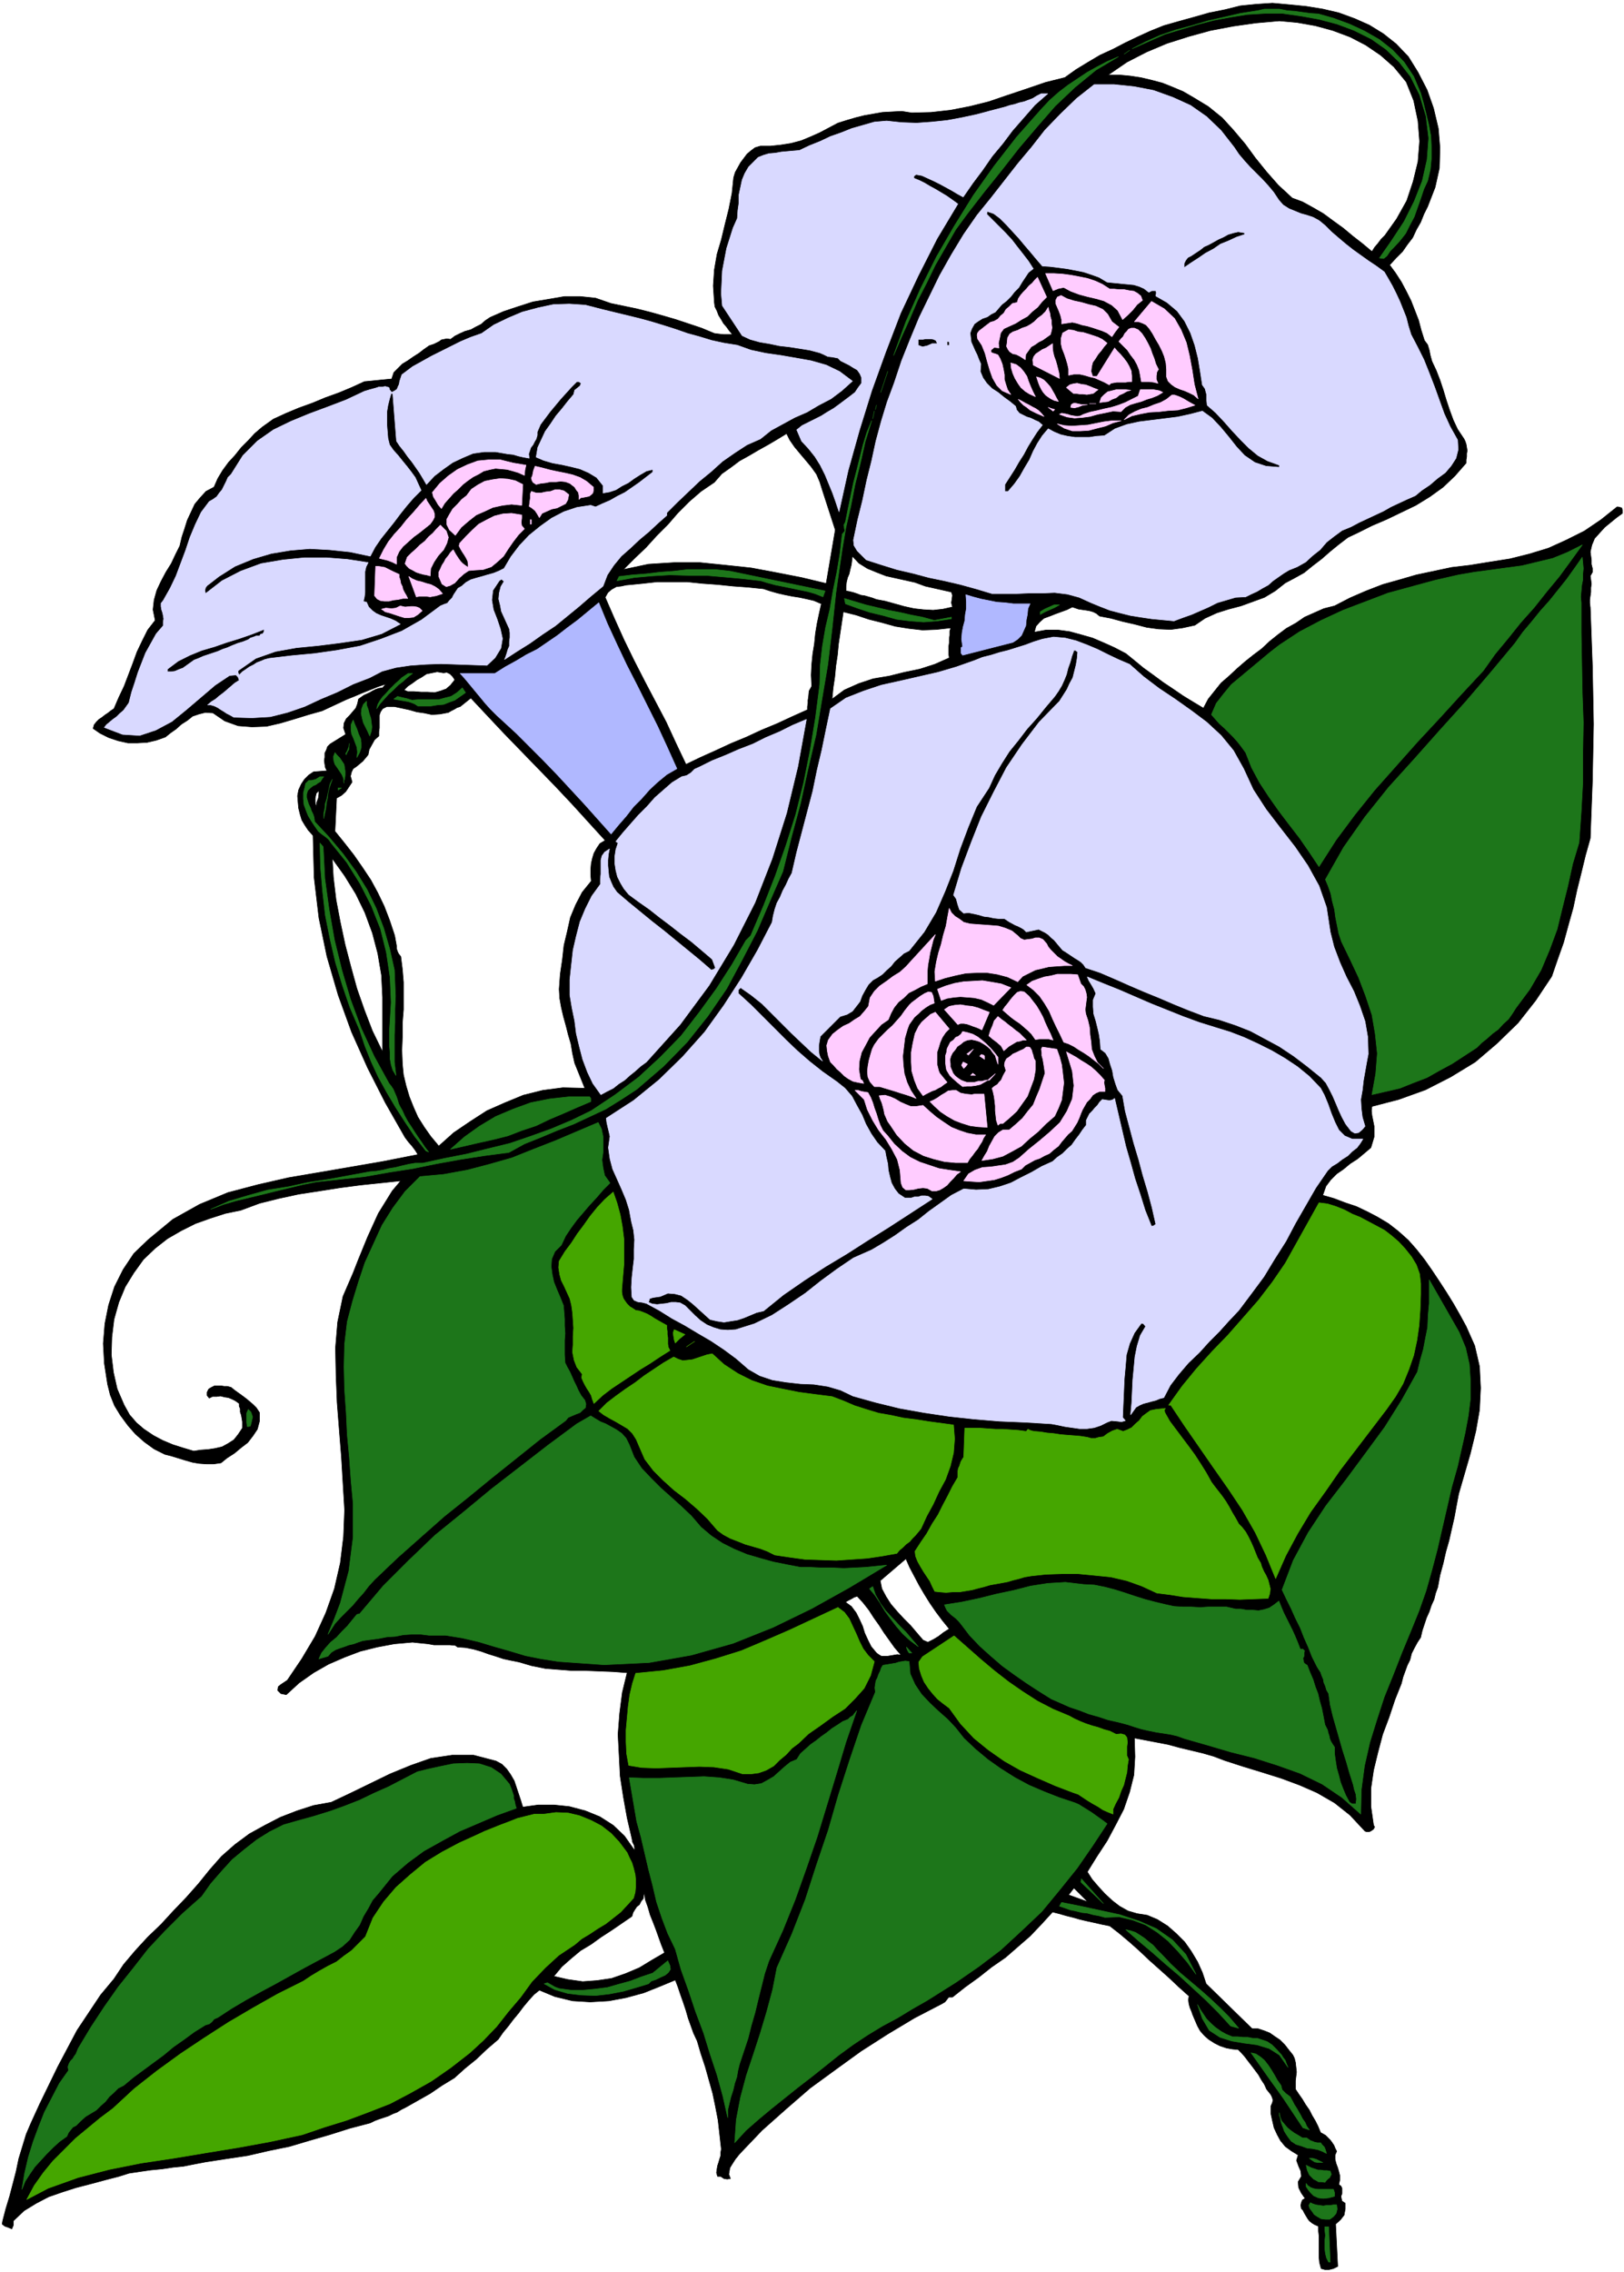
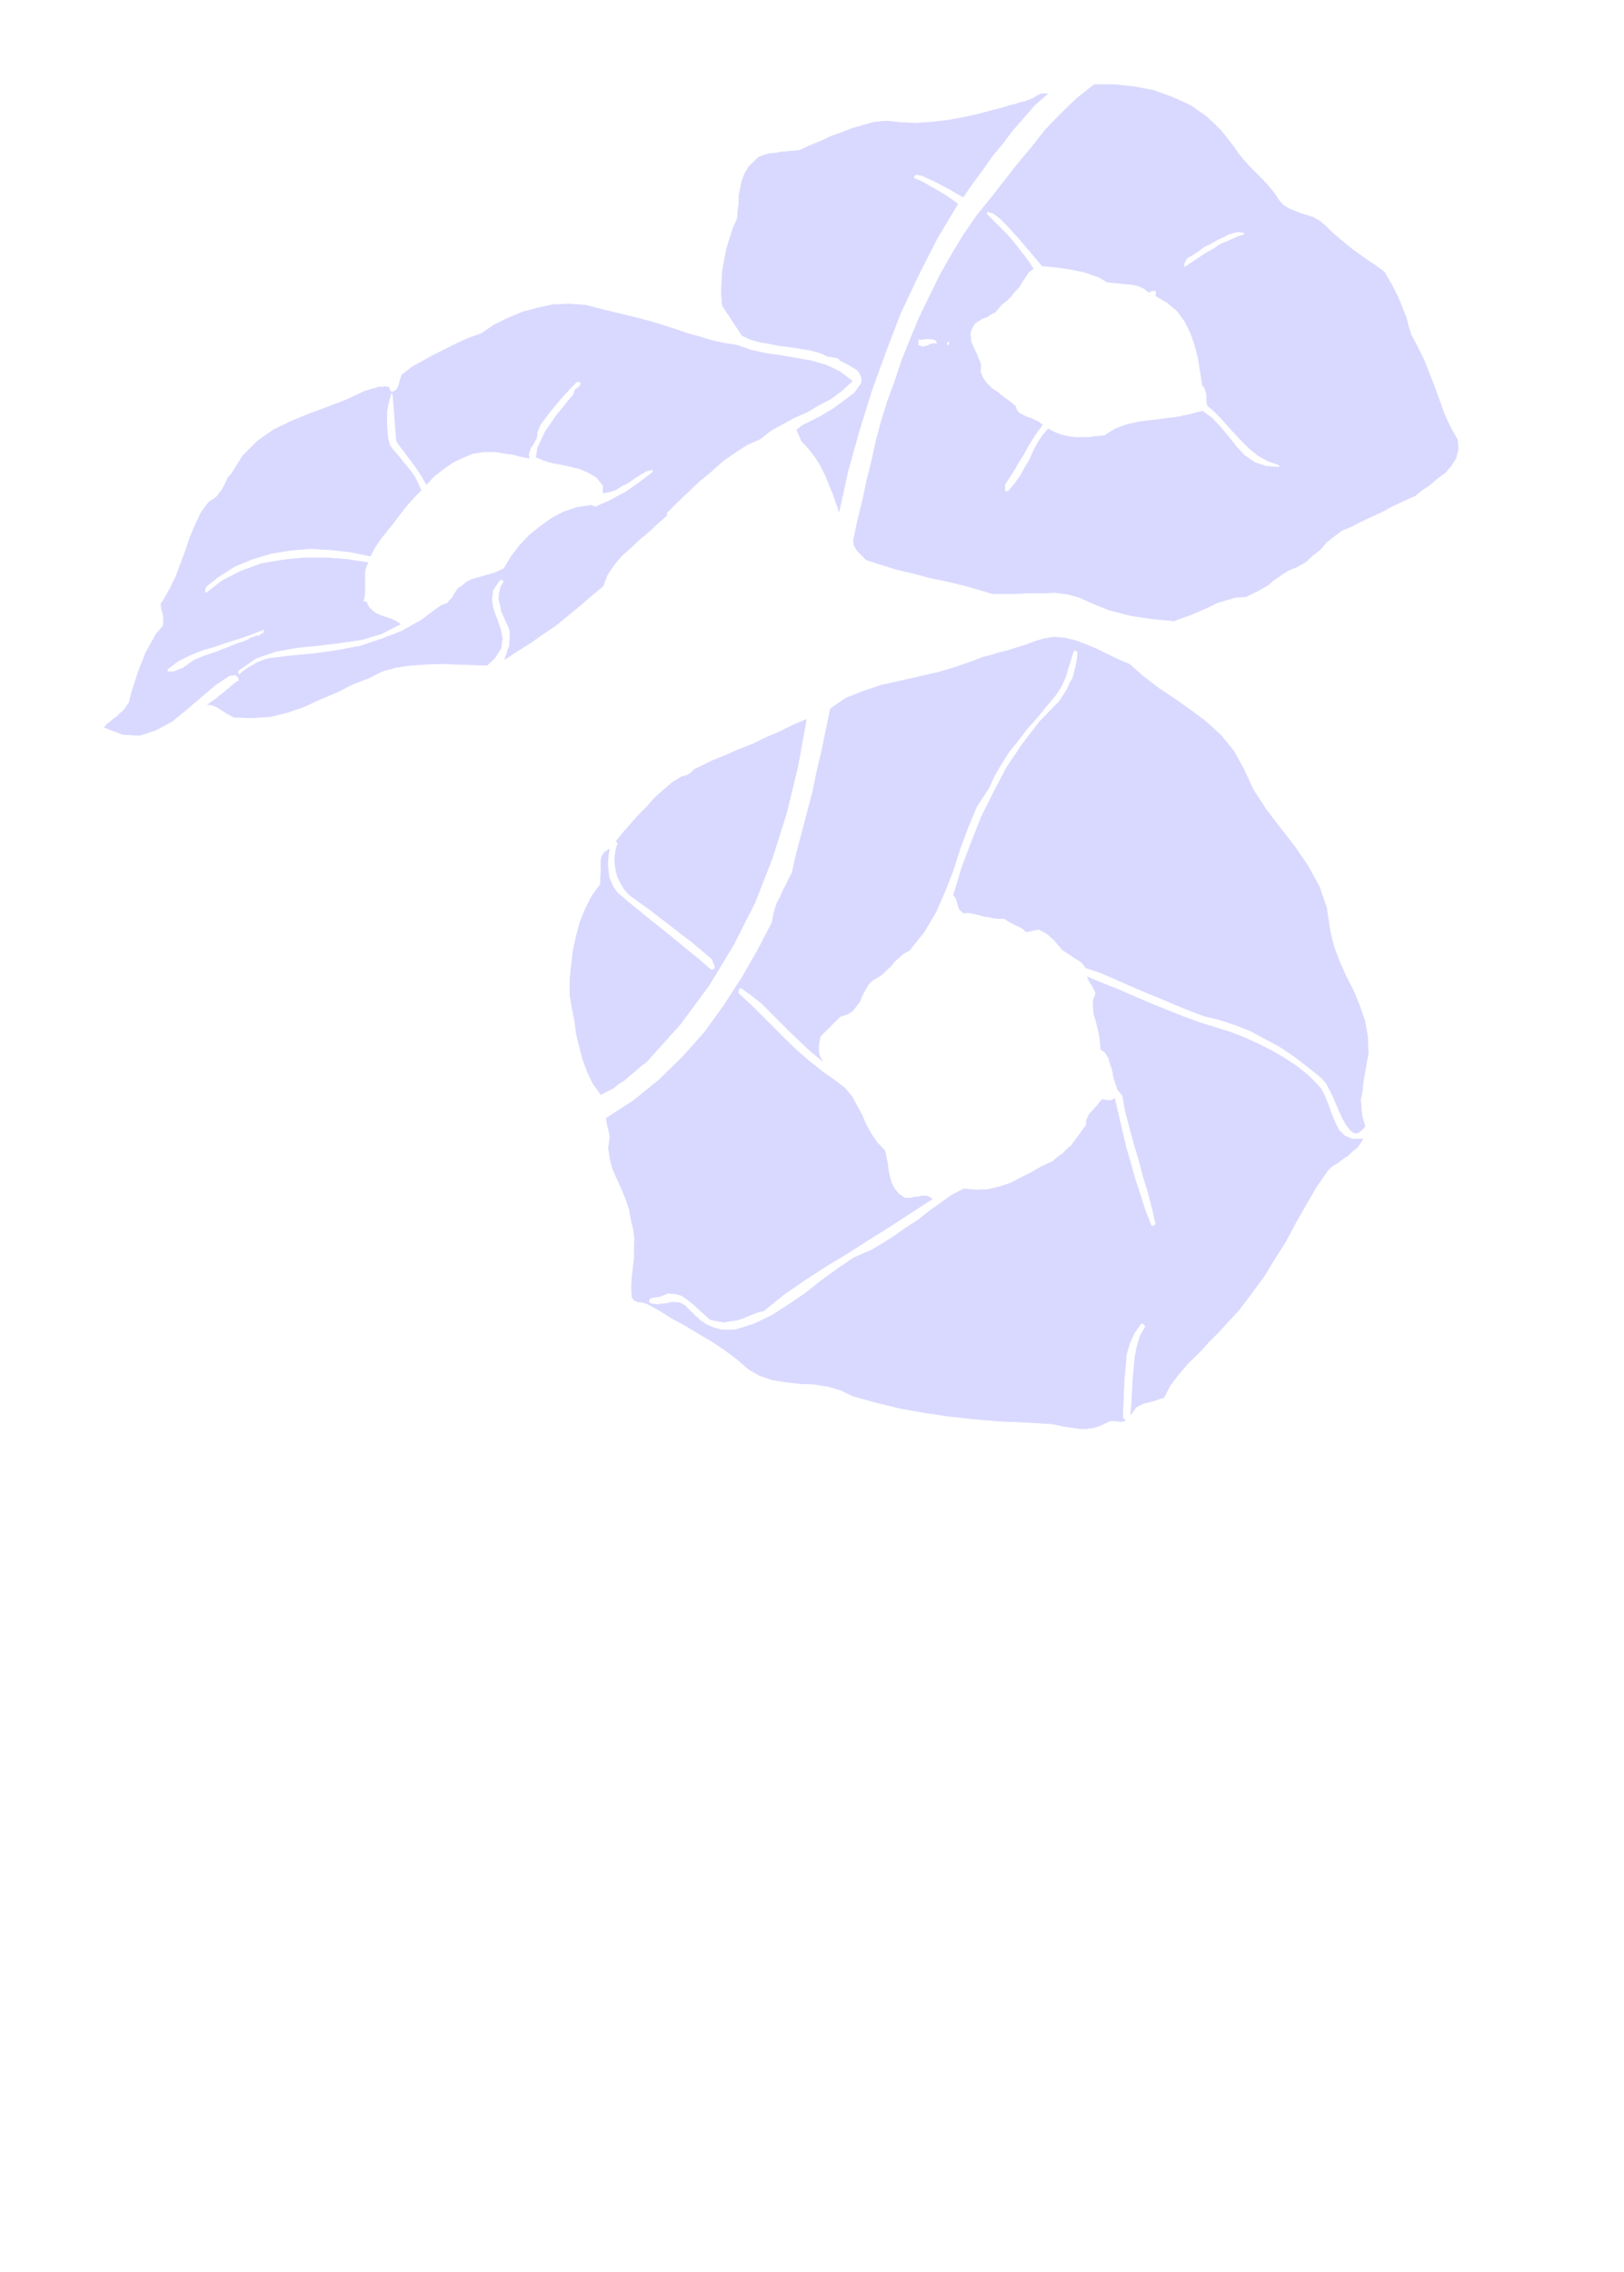
<svg xmlns="http://www.w3.org/2000/svg" width="490.455" height="685.941" fill-rule="evenodd" stroke-linecap="round" preserveAspectRatio="none" viewBox="0 0 3035 4245">
  <style>.brush0{fill:#fff}</style>
-   <path d="m2632 106 18 29 17 33 12 34 9 38 3 36-1 38-8 36-14 36-7 14-6 15-8 14-7 15-10 13-9 13-12 12-12 13 11 15 11 17 9 17 9 18 7 18 7 18 5 19 6 19 6 8 3 10 2 10 3 11 8 17 7 18 6 18 6 20 6 18 7 19 8 17 12 18 2 4 2 6 1 6 1 6-1 5v6l-1 6v6l-21 24-22 21-25 18-26 16-27 13-27 13-28 12-26 13-19 9-17 13-16 13-16 14-17 13-16 13-18 10-17 9-19 15-20 12-22 8-22 8-23 6-22 7-22 10-19 13-23 5-22 3-23-1-22-3-23-6-22-5-22-6-21-4-6-5-6-3-7-2-6-1-7-1-7-1-6-2-6-2-10 5-11 4-11 4-10 4-11 4-8 7-7 8-3 11 22-4h22l22 3 22 6 21 6 21 9 20 9 21 11 16 13 17 14 18 13 19 14 18 12 19 13 18 11 20 12 9-17 12-15 12-15 15-13 15-14 15-13 15-12 16-12 15-14 15-12 16-12 18-10 16-11 18-8 18-8 20-5 29-15 30-13 31-12 32-9 31-9 33-7 33-7 34-4 37-6 38-6 36-9 36-11 33-15 34-17 31-21 30-24h2l4 1 3 1 1 5v5l-11 8-11 9-11 9-10 11-9 10-5 12-3 13 2 15v8l2 8v7l-4 7 1 7 1 8-1 7v8l-1 7-1 7v7l1 8 2 55 2 55 1 54 1 54-1 53-1 53-2 53-2 54-9 32-8 33-8 32-7 33-9 32-9 33-11 31-11 32-30 45-33 42-39 38-41 35-46 28-47 24-50 18-50 13-1 8 1 9 2 10 2 10v20l-3 10-3 10-13 11-12 10-14 9-12 10-13 9-11 11-9 12-6 17 21 6 21 8 21 7 21 10 19 10 20 12 18 14 19 17 15 17 15 19 14 20 14 21 13 20 13 21 12 21 12 22 16 36 9 39 2 40-2 41-7 40-10 41-11 38-11 38-4 21-4 22-5 22-5 22-6 21-5 22-6 22-4 22-4 11-3 12-5 11-4 12-5 11-4 12-4 12-3 13-6 9-6 11-5 10-3 12-5 10-4 11-4 11-3 12-12 30-11 33-12 32-9 34-8 33-5 34v34l5 35 2 3-2 4-4 3-4 2h-5l-3-1-28-30-29-23-33-19-32-14-35-13-35-11-36-11-34-11-21-8-21-6-21-5-21-5-22-6-21-4-21-4-21-4 1 35-2 34-8 32-11 32-15 29-16 30-19 29-18 29 9 14 12 14 12 13 14 13 13 10 16 9 17 5 19 3 19 8 19 12 16 14 16 16 12 17 12 20 9 20 7 21 86 84h11l12 4 10 4 10 7 9 6 9 9 7 9 8 10 3 6 2 8 1 9 1 9-1 8-1 8v16l6 9 7 10 6 10 7 10 5 10 6 10 5 10 5 12 9 5 9 9 3 4 4 6 2 5 3 6-3 7v8l2 8 3 8 2 7 2 8v7l-2 9 4 3 2 4v10l-2 5 1 5 1 4 6 4v11l-1 5-1 6-7 9-9 8 4 79-8 4-8 2h-8l-7-2-3-11-1-10v-40l-1-9v-9l-7-3-5-3-5-4-3-4-3-5-3-5-3-6-3-3-1-6 1-5 2-5 5-3-7-10-5-10-1-11 6-10-1-10-4-9-4-11 3-10-13-8-11-8-9-11-6-11-6-13-3-13-3-14v-13l3-7 1-5-2-6-2-4-8-10-4-9-6-9-5-9-6-8-6-8-7-9-6-8-7-8-6-6-11-1-11-2-12-4-10-5-11-7-8-7-8-9-5-9-3-7-3-7-3-7-2-6-3-7-2-7-1-8 1-7-19-17-18-17-19-17-18-16-19-18-18-16-19-16-18-14-15-3-13-3-14-3-13-3-14-4-12-3-14-4-12-3-21 23-21 22-23 20-23 20-26 18-24 19-25 18-24 19h-7l-3 4-4 5-5 3-52 27-50 30-50 32-47 34-48 35-45 39-45 40-42 44-8 10-7 11-3 5-1 6-1 6 3 8-6 1-6-1-6-4h-6l-2-7 1-7 1-6 2-6 2-7 2-6v-6l1-6-3-27-3-27-5-26-5-24-7-25-7-25-8-24-7-24-7-15-5-14-5-14-4-14-5-15-5-14-5-15-5-13-29 12-30 12-33 9-32 6-35 2-33-2-33-8-29-12-10 8-10 11-10 12-9 12-10 12-9 12-10 12-9 13-21 18-20 19-21 17-20 18-23 14-22 15-23 13-23 13-8 4-8 5-8 3-8 4-9 3-9 3-8 3-8 4-38 10-38 12-38 11-37 11-39 8-39 9-40 6-39 6-21 4-20 4-20 2-20 3-21 2-21 3-20 3-19 6-27 7-26 7-27 7-25 8-26 9-23 12-23 14-20 19v8l-3 7-7-3-6-2-5-4 1-6 6-23 7-23 6-23 6-23 5-24 7-23 7-23 9-21 16-35 17-35 17-35 18-34 18-34 22-33 22-33 25-30 18-27 22-26 23-25 25-24 23-25 24-25 23-26 21-26 22-25 25-22 27-20 29-16 29-15 31-12 31-10 33-6 36-17 37-18 37-18 39-16 37-13 40-6h40l42 11 11 6 9 9 7 10 7 12 4 12 4 12 4 12 4 13 29-4h29l29 3 30 8 27 11 25 16 21 20 19 27v-5l-1-5-3-6-1-6-9-39-7-39-6-39-2-39-2-39 3-39 5-39 9-37-26-2-25-1-26-1h-25l-26-2-25-2-25-5-24-7-15-3-14-3-15-5-13-4-14-5-14-4-15-3-15-1-4-3-10-1h-30l-11-2-10-1-10-1-9-1-34 3-32 6-32 8-29 11-30 13-28 16-27 19-24 22-10-2-6-6 1-7 5-4 6-4 6-4 27-40 25-42 20-44 16-45 11-48 6-49 2-50-3-50-3-50-4-50-4-51-2-51-1-51 4-48 10-48 19-44 9-23 9-22 9-22 10-22 10-22 13-21 13-21 16-19-38 4-38 4-38 5-38 6-39 6-37 8-36 9-35 13-29 6-28 9-28 10-26 13-26 15-23 18-22 21-18 25-16 26-12 29-9 32-4 33-1 33 4 33 7 31 13 30 10 18 13 15 14 12 18 12 17 9 19 8 19 6 20 6 13-2 14-1 13-2 13-3 11-6 11-7 8-10 8-12v-12l-1-6-1-6-2-6v-6l-2-5v-5l-7-5-6-3-7-3-7-1-8-2-7 1h-8l-6 3-4-5v-6l3-6 5-3 6-3h12l6 1h6l7 2 6 5 7 5 7 5 8 6 6 5 7 6 6 6 6 9v16l-4 15-8 12-10 13-13 10-12 10-14 9-11 9-14 2h-13l-14-1-12-2-14-4-13-4-13-4-12-3-20-10-18-13-17-15-14-16-14-19-11-18-8-20-5-20-6-39-2-37 3-37 7-35 11-34 16-32 20-30 27-26 46-38 50-28 53-22 57-15 57-13 59-10 58-10 58-10 66-13-5-8-6-8-7-8-6-8-37-65-33-65-30-67-25-69-21-72-15-72-9-76-2-78-9-10-6-9-6-10-3-10-3-12-1-11-1-12 2-11 5-11 6-9 8-8 9-6 25-2-3-6-1-6-1-7 1-6v-8l3-6 2-6 5-5 29-18-4-12 1-9 4-8 6-6 6-7 6-7 3-8 2-9 10-7 11-5 5-3 6-3 6-2 7-1 6-7-15 5-15 6-15 6-14 6-15 6-15 7-15 7-15 7-25 7-26 8-27 8-26 6-27 1-26-2-25-9-22-15-14-1-12 3-12 4-10 8-11 7-10 9-10 7-10 8-17 6-17 4-18 1h-18l-18-4-18-6-16-8-13-9 2-7 4-5 5-5 6-4 5-4 6-4 5-4 6-4 9-21 10-21 8-21 8-21 8-22 10-21 10-20 14-18-4-20 2-18 5-18 8-17 9-17 10-16 8-17 8-16 4-17 5-15 5-16 7-15 7-15 10-12 11-12 15-8 7-16 9-15 11-15 12-13 12-15 13-13 12-13 14-12 21-15 24-11 24-10 25-9 24-10 25-9 24-10 24-11 51-5 4-12 8-8 8-8 10-6 10-7 11-7 9-7 10-7 9-3 10-5 4-3 5-1 5-1 7 1 8-6 10-5 9-4 11-3 9-5 10-5 8-7 9-6 25-11 27-9 28-9 30-5 29-5h29l29 3 29 10 24 5 24 5 24 6 25 7 24 7 24 8 24 8 24 10 8 1 9 1h17l-6-7-5-7-6-7-4-7-5-8-3-8-4-8-1-8-2-31 2-30 5-29 8-27 7-29 7-28 6-30 3-29 3-10 5-9 5-9 6-8 6-8 7-6 8-6 10-3h19l19-2 19-3 19-5 17-7 18-8 17-9 17-9 16-5 17-5 16-4 17-3 17-3 18-1 18-1 19 3 36-1 36-4 36-7 36-9 35-12 36-12 35-12 36-9 21-15 23-14 22-13 24-11 23-12 23-11 24-11 25-10 28-8 29-8 28-8 30-6 28-7 30-3 30-2 33 3 30 3 31 5 30 7 30 11 27 12 26 16 24 19 23 24zm-4 47 14 35 8 38 3 38-3 38-9 37-12 36-19 34-22 31-7 7-6 8-6 7-5 8-18-15-18-14-18-15-18-13-19-14-19-11-20-11-19-7-26-24-22-25-21-26-19-26-22-26-21-23-26-21-28-17-19-11-19-8-20-8-19-5-21-5-20-3-21-2h-20l35-24 37-19 38-16 41-13 40-11 42-8 42-6 45-4 33 3 34 6 33 9 32 12 29 15 28 19 25 22 23 28zm-899 942 49 11 2 6-1 8-1 6 2 8-18 4-18 2-18-1-18-2-18-4-18-5-18-5-16-3-8-3-7-2-7-2-7-1-8-3-6-2-8-2-6-1v-9l1-8 2-8 3-7 2-9 2-8 1-8 1-8 12 13 16 10 17 7 18 7 18 4 18 4 18 4 19 7zm-192-179 24 74-17 100-46-11-46-9-48-9-47-5-49-5h-48l-48 3-47 10 21-21 21-20 20-22 21-21 19-22 21-21 22-19 25-17 14-16 17-12 16-12 18-10 17-10 18-10 17-10 18-11 6 12 9 13 10 12 11 13 10 12 10 14 6 14 5 16zm240 257-2 6v8l-1 6v8l-1 7v14l1 7-27 12-28 9-29 6-28 7-30 5-27 9-27 12-23 17 2-21 3-20 2-21 3-20 2-21 3-20 3-20 3-20 24 6 24 8 24 6 25 7 25 4 26 3 26-1 27-3zm-350-73 12 4 14 4 13 3 15 3 13 2 14 3 13 3 14 6-4 18-4 19-3 18-2 20-3 18-2 20-1 20 1 21-5 9-1 11-1 6v6l-1 6v6l-29 13-28 13-29 12-28 13-29 12-28 13-29 13-27 13-19-40-18-39-20-38-20-38-20-39-19-39-18-40-17-39 5-9 7-6 9-5 9-1 9-2 11-1 10-1 10-1 27-3h56l29 3 28 2 29 3 28 2 29 3zm-296 470-10 6-6 9-5 9-3 10-2 9-1 11v11l1 11-17 21-12 23-10 24-6 27-6 25-3 27-4 27-2 28 1 17 3 17 4 17 5 18 4 16 5 17 3 18 4 18 19 47-41-1-38 5-36 9-34 14-34 15-31 20-31 21-28 25-15-18-12-17-12-19-8-18-8-20-6-20-5-21-2-20-1-26 1-25v-26l2-25v-51l-2-24-3-24-4-5-2-4-2-6v-5l-1-6-1-5-1-6-1-4-9-27-10-26-12-25-13-24-16-24-16-23-18-23-17-21 3-62 9-5 8-7 6-9 6-9-3-11 2-8 3-6 6-4 6-5 6-5 5-6 5-6 2-10 5-9 5-9 8-7v-8l1-7v-24l2-6 4-6 8-4h14l14 3 14 3 14 4 14 2 14 3 15-1 16-3 5-3 6-3 5-3 6-2 5-4 5-4 5-4 5-4 30 32 31 33 32 33 33 34 32 33 32 34 30 33 31 34zm643 1473-11 7-9 7-10 6-10 5-9-4-12-14-11-13-13-13-12-13-12-14-9-14-8-15-3-15 48-41 7 16 9 17 9 17 10 17 10 16 11 16 12 16 13 16zm-172-61 11 12 11 14 9 14 10 14 9 14 10 14 10 14 12 14-7-1-6 1-6 1-6 1h-12l-5-3-4-3-10-12-6-12-6-13-4-13-6-13-6-12-9-12-11-8 5-3 6-3 5-3 6-2zM715 1907v58l-19-39-15-39-14-40-11-40-11-42-9-42-8-42-5-42-2-35 23 32 21 34 17 35 14 38 10 38 7 41 2 41v44zm135-637-8 10-8 7-11 4-11 3-13-1h-12l-13-1h-12l-7-3 7-7 9-6 8-6 9-5 9-6 10-2 10-2 12 2 6-1 6 3 5 5 4 6zm392 2378-24 14-23 14-26 11-26 9-27 4-27 2-28-4-26-6 15-18 17-15 18-15 20-12 18-13 20-13 19-13 19-13 2-7 3-5 4-6 5-4 3-6 4-5 1-6 1-6 2 14 5 14 4 14 6 15 5 13 5 14 5 14 6 15zm755-108 10-13 26 26-36-13zM591 1508l-2-9v-8l2-9 5-5v6l-1 8-3 8-1 9z" style="fill:#000;stroke:#000;stroke-width:1;stroke-linejoin:round" />
-   <path d="M2486 4226h-3l-4-8-2-8-1-8v-17l1-9-1-9v-7h7l3 66zm12-107 1 8-2 8-5 6-7 5h-8l-8-1-7-4-6-4-4-6-4-5-2-6 3-5 4 2 6 2 7 1 7 1 6-1h7l6-1h6zm-6-29 2 6v7l-11 3-10 1-9-1-9-4-6-6-4-5-4-6v-6l3 4 6 4 6 2 7 1h29zm-6-34 2 6-3 6-5 4-4 5-6-1h-6l-5-3-4-2-8-8-4-9-2-9 4 2 6 3 6 2 6 2h5l6 1h6l6 1zm-14-16h-9l-6-1-6-4-4-3h6l7 2 6 3 6 3zm-38-46h8l7 5 3 1 5 2 5 1h6l3 4 4 4 2 5 2 7-8-4-8-3-10-2-10-1-11-4-10-3-9-6-6-8-4-6-3-5-2-6-2-5-2-6-1-6-2-6v-5l1 7 3 8 5 6 6 7 6 5 7 5 7 4 8 5zm-40-98 2 8 7 7 8 6 5 9 3 6 4 6 4 7 4 7 3 6 5 7 3 7 5 7-12-4-12-18-12-18-12-18-12-17-13-18-12-17-12-17-12-17 9 2 9 6 7 6 7 9 6 9 6 10 5 9 7 10zm-91-91h10l10 1h9l10 2h8l9 3 9 3 9 6 9 9 9 10 3 5 4 5 2 6 3 7-16-23-19-12-23-7-23-3-24-4-22-7-20-13-13-22-9-26 5 9 6 9 6 9 9 9 8 7 10 7 9 5 12 5zm-132-154 17 18 18 17 19 16 19 16 18 16 18 17 17 17 18 21-15-4-23-25-24-24-25-23-24-22-26-22-25-22-25-21-24-21 9 2 9 3 8 5 9 6 7 6 9 7 7 8 9 9zm64 37-16-22-17-20-19-20-20-16-22-14-24-9-25-6-27 1-11-3-11-2-11-3-10-1-12-3-10-2-11-4-9-3 4-7 35 7 37 8 37 8 36 12 32 14 30 21 25 27 19 37zm-215-172 1-6 41 46-42-40zm-808 190-23 7-24 7-26 5-26 3-27-1-25-3-24-7-20-11 6-2 7 4 7 4 8 3 22 3h23l22-2 23-3 21-6 22-6 21-8 21-7 28-23 4 9 1 7-4 6-6 5-9 4-8 4-9 3-5 5zm492-618h-5l-2-3-2-4-1-4 10 11zm12-12-16-12-13-12-12-14-10-13-11-15-9-15-10-15-10-12 6-4 5 15 9 16 10 14 13 14 12 13 13 13 11 13 12 14zm92-2677-22 30-19 33-19 33-16 33-17 33-15 35-15 33-15 35 23-63 27-61 30-60 33-57 36-58 39-55 42-54 46-52 16-17 17-15 17-13 18-12 18-12 18-10 19-10 21-9-42 25-39 32-37 35-34 39-34 40-32 41-33 41-31 40zm303-305-10 7 10-7zm544 80 5 18 5 20 5 21 4 21 1 21v21l-2 21-5 21-7 15-6 18-6 17-6 17-8 15-8 16-11 14-12 13-6 6-6 9-6 5-8-1 23-33 23-35 19-38 15-38 9-40 3-40-5-41-12-40-17-34-21-27-25-24-27-19-32-16-32-12-34-9-33-6-35-5h-33l-33 2-31 5-32 6-31 8-30 9-30 9-61 27 25-13 27-12 29-10 30-8 30-9 31-7 30-7 32-5 13-3h28l15 3 14 1 14 2 15 2 15 1 28 8 30 11 28 13 28 16 24 19 22 23 18 27 13 31zm-675 956-9 5-9 4-9 4-9 5v-5l8-5 9-4 9-4h10zm-234 29 32-6v3l-26 4-26 2-26-2-24-3-25-7-25-6-24-8-22-8-2-10 20 6 20 6 21 5 21 5 21 4 22 5 21 4 22 6zm-204-55-4 11-15-6-14-4-15-3-14-3-15-3-15-3-15-4-13-4-34-4-34-3-34-3h-33l-35-1-34 2-33 3-32 6 4-8 25-3 26-2 25-3 27-2 25-3h52l27 3 178 37zm92-336-3 14 3-14zm4-11-2 8 2-8zm21-63-13 39 13-39zm-97 415-7 66-8 67-11 65-11 66-15 64-14 64-17 63-16 64-24 55-24 56-28 54-29 54-35 51-39 49-44 45-50 43-29 19-29 18-30 14-30 14-31 12-31 13-30 12-29 16-46 6-45 7-44 8-44 9-45 7-45 8-46 5-45 5-25 5-25 6-25 6-24 6-25 6-25 6-24 7-24 9 34-15 37-11 36-10 38-6 37-8 39-6 38-7 38-7 12-1 12-2 12-3 12-2 12-3 13-3 12-2h14l41-9 41-8 40-10 41-10 38-13 39-14 38-16 37-18 45-30 44-33 40-37 39-40 34-44 32-44 29-45 26-45 9-9 24-56 22-56 20-57 18-57 15-60 12-60 10-61 8-62 1-37 4-35 6-35 8-34 6-35 7-34 6-36 4-35 5-6-1-5-1-6 3-6 5-25 5-24 5-24 6-23 6-24 6-24 7-23 9-22-12 39-9 40-10 40-8 41-9 39-7 41-6 41-6 42zM468 2664l-3 1h-3l-1-8v-17l3-7 5 5 3 9-2 9-2 8zm136-1082 3 59 8 58 10 57 14 57 16 54 20 54 24 52 28 51 4 5 4 6 3 7 3 7 2 6 2 7 3 6 4 7 4 9 6 11 6 9 7 11 6 9 7 10 6 9 7 9-5-2-21-27-18-27-18-28-16-27-16-29-13-28-12-30-10-30-18-42-14-41-13-43-10-43-9-45-5-44-4-46-1-45 6 7zm28-106v-4h6l-6 4zm-11-20-4 8-2 9-2 9-1 9-2 9-1 10-2 9-2 10v-9l2-9 1-10 3-9 2-10 2-9 3-9 3-8zm-16-5-3 4-3 5-5 3-4 3-5 2-5 4-5 5-2 7v6l2 7 2 6 3 6 2 6 3 6 2 6 1 8 27 29 26 31 24 33 21 34 17 35 14 37 11 38 9 40 1 24 1 25-1 24v25l-1 24v50l3 25-6-10-3-10-2-11v-11l-1-12v-33l3-49-2-47-7-47-11-44-17-43-21-41-25-40-29-36-5-7-6-5-7-5-6-5-7-10-6-9-6-10-4-10-4-11-1-11v-11l3-11 1-6 3-3 3-3h5l8-2 8-5h7zm39 5-2 3 1 4-1-9-3-7-4-6-4-6-5-7-2-6-1-8 3-8 4 5 5 5 4 6 4 6 1 6 1 7v7l-1 8zm3-46-1-2 3-5 3-8 1-6-1 5v6l-3 5-2 5zm20 5 1-10-1-9-3-8-3-8-4-9-1-8v-9l4-9 3 8 4 9 3 9 4 9 1 8v9l-3 9-5 9zm24-40-4-9-4-8-4-8-2-8-2-9 1-9 3-8 6-6v7l3 8 2 8 3 9 1 8 1 8-1 8-3 9zm179-81-10 7-10 7-11 4-10 4-12 1-12 2h-24l-6-4-5-2-6-2-5-1-6-1-6-1-6-1-5-1 7-5 8 2 9 2 10 3 12-1h38l11-3 12-3 11-7 10-9 6 9zm-99-36-9 7-9 8-9 7-9 9-9 8-8 9-8 9-6 9 2-8 4-7 5-7 6-6 6-7 6-6 6-6 7-6 5-5 6-4 6-4h8zm181 2075 2 5 2 5 2 6 2 6v5l2 6 1 6 2 6-36 13-35 15-35 15-33 18-34 19-30 22-29 25-25 31-12 14-8 15-9 15-7 16-10 14-9 14-13 12-15 10-28 15-28 15-27 15-27 15-28 15-27 15-27 16-26 17-7 3-4 5-5 4-7 2-21 13-19 14-20 14-18 15-19 14-19 14-19 14-18 15-10 5-8 8-9 8-7 9-9 8-8 8-10 6-10 6-9 8-9 9-6 3-4 5-4 5-3 7-14 10-12 11-12 12-11 12-11 12-9 13-9 14-6 15 5-30 7-30 9-29 10-27 11-28 14-27 14-27 17-24-1-7 2-6 3-5 4-4 3-5 3-4 2-5 2-5 24-40 25-38 26-37 28-35 28-36 31-33 33-33 36-32 17-24 20-23 20-22 23-19 23-18 24-15 26-13 28-8 29-8 29-9 28-10 28-11 27-13 27-12 27-14 27-14 20-5 23-5 24-5 26-1 23 1 22 7 18 12 16 19zm485 330-8 24-6 24-6 24-6 25-7 24-6 24-8 24-8 24-3 12-2 12-4 12-3 13-4 12-3 12-3 13v14l-9-40-11-40-13-39-12-39-15-40-13-39-14-39-11-39-14-29-11-29-10-30-7-30-8-31-7-30-7-30-8-29-14-82 27 1h29l27-1 29-1 28-1 28 2 26 4 27 8 13 1 13-2 11-6 12-7 10-9 10-9 11-9 12-5 7-11 9-8 10-9 10-7 10-8 10-7 10-8 11-7 9-6 10-4 4-4 5-3 3-4 4-5-20 58-18 60-18 59-18 59-20 58-21 59-23 57-26 57zm262-559 2 23 9 20 12 18 16 17 16 15 17 15 15 16 15 19 21 20 24 20 24 17 27 17 26 14 28 12 28 11 30 10 7 3 8 5 8 5 8 5 7 5 7 5 7 5 8 6-27 41-29 42-33 41-33 40-38 36-39 36-41 31-42 29-27 17-27 17-28 16-28 17-28 15-28 17-27 18-26 19-25 20-25 20-26 20-25 20-25 20-24 20-24 21-21 23 3-43 8-42 11-41 13-39 13-40 12-40 11-41 8-41 28-63 25-64 21-65 22-65 19-66 21-65 22-65 26-62-1-8 1-7 1-6 3-6 2-6 3-6 2-6 3-5 6-1 6-1 6-1 6-1 6-2 6-1 6-1 7 1zm1028-615 12 29 7 31 2 31v33l-4 32-6 32-7 31-7 31-11 39-9 39-9 39-9 39-10 38-11 39-13 37-15 37-17 41-16 41-17 42-14 43-13 42-10 44-6 45-1 45-35-31-37-25-41-20-42-15-44-14-44-11-44-13-42-12-14-5-13-3-13-2-13-2-15-3-13-3-13-4-12-4-19-5-18-4-18-6-18-5-18-7-18-6-18-8-16-7-24-15-23-15-23-16-22-16-22-19-20-18-19-20-16-21-5-6-4-4-5-4-4-3-4-4-4-4-3-6-2-5 32-5 33-7 32-8 33-7 31-8 32-5 33-2 34 4 20 1 20 4 19 5 19 6 18 6 19 6 19 5 21 5 14 3 16 1h15l18 1 16-1h33l17 4h10l11 2h11l11 1 10-2 10-3 9-6 9-7 4 10 5 12 5 10 6 12 5 10 5 11 5 12 5 13h5l3 3-1 4v6l-2 4 1 5 1 4 6 4 5 13 6 14 4 13 5 13 3 13 4 14 3 15 3 16 2 4 3 6 1 5 2 6 1 5 2 5 3 5 4 6v12l2 14 2 13 4 14 3 12 5 13 5 12 7 13 5 3h7l1-9-1-9-3-9-2-9-7-22-6-21-7-22-6-21-6-21-6-21-5-21-3-21-4-7-2-7-3-7-1-6-3-7-2-6-4-6-3-5-9-18-7-18-8-18-7-18-9-18-8-18-9-18-8-17 21-55 28-52 33-50 37-48 37-50 36-49 32-51 29-52 5-21 6-21 4-21 4-20 1-23 2-22v-44l56 98zm-1623-437v6l-26 11-25 11-26 11-25 12-27 9-26 10-28 7-27 6-52 12 26-23 28-20 30-18 33-14 33-12 35-7 36-4h39l2 3zm36 158-13 13-12 14-13 14-12 14-12 14-11 15-10 15-8 17-12 12-6 14-1 14 2 15 3 14 6 15 6 14 6 15 1 12 1 13v13l1 14-1 13v27l1 15 4 8 5 9 4 9 4 9 4 8 4 9 5 9 7 9 2 7-1 7-5 4-5 5-8 3-7 3-7 3-5 6-48 35-45 36-45 36-44 36-45 36-43 38-44 39-43 41-11 12-10 13-10 11-10 12-11 11-11 11-11 12-9 14-4 6 12-29 11-29 8-30 8-30 4-32 4-31v-63l-4-43-3-43-4-42-2-42-3-43-1-43 1-42 5-42 10-38 11-36 12-36 16-35 16-35 20-32 23-31 28-28 44-4 44-8 42-11 42-12 40-16 41-16 40-17 40-17 6 12 3 14v30l-2 14 2 15 3 14 10 14zm36 489 9 23 14 21 17 18 19 19 18 16 20 18 19 18 18 21 19 16 21 14 22 11 24 10 24 7 25 7 25 5 26 5h19l20 1h21l21 1 20-1 20-1 20-2 20-2-70 42-70 39-72 35-75 30-78 22-79 14-84 4-85-6-32-5-30-6-30-9-28-8-30-9-30-7-31-5h-31l-16-2h-16l-16 1-15 3-16 1-15 3-15 2-15 2-9 3-8 3-9 2-8 3-9 3-8 3-8 5-6 7-17 5 5-11 8-10 9-10 11-9 10-11 10-10 9-11 9-11 5-1 44-52 48-48 49-47 53-43 52-43 53-41 53-41 54-40 26-15 8 5 10 6 10 4 11 6 9 5 10 7 8 9 6 12zm1596-1446-41 44-41 45-41 44-40 45-40 45-37 46-35 47-32 50-18-27-18-26-20-26-19-25-19-27-17-26-15-28-11-28-8-11-7-9-8-9-8-8-9-9-9-8-8-9-7-8 9-21 14-18 14-17 18-15 18-15 18-15 18-15 18-14 38-25 40-21 41-19 42-16 42-16 44-12 44-12 44-10 29-5 30-4 29-4 30-4 29-7 29-7 27-11 28-14-21 29-22 30-24 29-23 29-25 28-24 30-24 29-22 31zm183-127v56l1 56 1 56 2 56-1 55v57l-3 55-4 57-12 40-9 41-10 40-10 41-14 38-16 38-21 36-26 35-7 11-7 10-10 9-9 10-11 8-10 9-10 8-9 9-23 15-23 15-24 13-23 13-26 10-25 10-26 6-26 6 7-39 3-38-4-37-6-35-12-36-13-34-16-34-16-33-5-15-3-15-3-15-2-15-4-15-3-15-5-14-5-12 34-60 40-57 44-55 48-53 48-54 48-53 47-55 45-54 15-21 16-19 17-21 17-19 16-20 16-20 15-21 14-20 1 10 1 11-1 10v11l-2 10-1 11-1 11 1 11z" style="stroke:#1d761a;stroke-width:1;stroke-linejoin:round;fill:#1d761a" />
-   <path d="m1265 1436-19 11-17 14-15 14-15 17-15 15-14 18-14 16-14 17-25-28-25-28-25-27-25-27-26-27-25-25-26-26-25-23-12-11-11-11-10-11-9-11-10-12-9-11-10-12-9-10h65l19-12 20-11 20-12 20-10 19-13 19-13 18-14 19-14 40-33 16 39 18 39 18 38 20 39 19 38 19 38 18 39 18 40zm660-308-4 9-1 11-2 10-1 11-4 9-4 9-7 7-9 6-94 24-3-4v-10l3-2-2-14 1-12 2-11 3-11 1-12 2-11v-13l-1-13 13 4 15 4 15 3 15 3 15 1 16 2h31z" style="stroke:#b0b8ff;stroke-width:1;stroke-linejoin:round;fill:#b0b8ff" />
  <path d="m2111 1241 26 23 29 22 30 20 31 22 28 21 27 25 23 28 19 34 18 39 24 37 26 34 28 36 24 35 21 38 14 40 7 46 7 28 11 29 12 27 14 27 11 27 10 29 5 29 1 32-3 16-3 17-3 17-2 18-3 17 1 17 2 16 5 17-5 6-7 6-7 1-7-4-10-13-7-13-6-13-5-12-6-14-6-12-7-13-9-10-26-21-25-19-27-18-26-14-28-15-28-11-30-10-29-7-29-11-27-11-28-12-27-11-28-12-27-12-28-12-27-9-4-6-5-5-6-4-5-3-6-4-6-4-6-4-5-3-6-7-5-6-5-6-5-4-6-6-6-4-6-3-6-3-23 5-5-5-5-3-6-3-5-2-11-6-9-6h-11l-9-1-9-2-9-1-10-3-9-2-10-2-9 1-8-7-3-9-3-11-5-7 15-50 18-48 19-48 23-46 24-46 29-43 32-42 38-39 7-11 7-11 5-11 6-11 3-12 3-12 2-12 1-12-4-3h-3l-4 11-3 11-4 11-3 12-4 10-5 11-6 10-7 10-17 20-17 21-18 20-16 21-17 21-14 22-13 22-11 24-23 35-16 39-15 40-13 41-15 38-17 39-22 37-28 35-10 5-9 8-8 7-7 9-8 7-8 8-9 6-9 5-8 8-6 10-6 11-4 11-7 9-7 9-10 6-13 4-37 37-1 5-1 6-1 6v11l1 6 2 6 4 6-21-17-18-17-19-18-18-18-19-19-18-18-20-16-20-14-4 4v7l23 21 22 22 22 22 22 22 21 20 23 20 24 19 27 19 15 12 13 15 9 17 10 18 7 17 10 18 11 16 15 16 2 11 3 13 1 12 3 13 3 11 6 11 7 9 12 8h12l6-2h7l6-2h7l6 1 7 5-40 26-40 26-40 25-39 25-40 24-40 26-39 27-37 30-13 3-12 5-12 5-12 4-13 2-12 2-13-2-13-3-11-10-10-9-11-10-10-8-12-8-12-3-13-1-14 6-7 1-7 1-6 2-2 7 7 3 9 1 9-1 9-1 8-2h9l8 1 9 5 9 9 10 10 10 9 12 8 12 5 13 4 14 1 15-1 35-11 33-16 31-20 31-21 29-23 30-22 31-21 34-15 22-13 22-14 21-15 22-14 20-16 21-15 21-15 23-12 23 2 23-1 21-5 21-7 19-10 20-10 19-11 20-9 9-8 10-7 8-8 9-8 7-10 7-9 6-9 7-9v-9l3-6 3-6 5-5 5-6 5-5 4-6 5-5 6 1 7 1 6-1 4-3 7 30 7 30 7 30 9 31 8 29 10 30 9 29 12 30 4-1 4-3-7-31-8-30-9-30-8-30-9-30-8-30-8-30-5-29-9-11-4-11-4-13-2-12-4-12-3-11-6-10-9-7-1-15-2-13-3-13-3-12-4-13-1-13v-13l5-12-4-9-4-7-5-8-3-7 29 12 30 12 30 13 30 13 30 12 30 12 30 11 32 10 26 8 26 10 26 12 26 13 24 14 24 16 22 18 21 22 7 13 7 17 6 17 7 17 7 14 11 11 14 6h20l-5 8-6 8-9 7-8 8-11 7-9 7-10 6-8 8-22 32-19 33-19 33-18 34-21 33-20 33-23 31-24 32-18 19-18 20-19 19-19 21-20 19-18 21-16 21-12 23-8 2-7 3-8 2-7 2-8 2-7 3-7 4-5 7-5 7 2-22 1-21 1-22 2-21 2-22 4-20 6-20 10-17-4-5-4-1-13 18-9 20-6 21-2 24-2 22-1 24-1 23-1 24 5 6-7 2-8-1-11-1-8 3-12 6-12 4-14 2h-13l-14-2-14-2-14-3-11-2-49-3-48-2-48-4-46-5-47-7-45-8-45-11-43-12-23-11-24-7-26-4-25-1-27-3-25-4-24-8-21-12-23-20-23-17-24-16-24-14-25-15-24-13-24-15-24-13-8-2-8-1-7-3-4-6-1-18 1-18 2-18 2-17v-18l1-18-2-18-4-16-4-22-6-19-8-19-8-18-9-20-5-19-3-21 3-21-2-9-2-8-2-9-1-8 51-33 48-39 44-43 41-46 36-50 33-51 30-52 27-52 2-12 3-12 4-12 6-11 5-12 6-11 5-11 6-11 9-39 10-38 10-38 10-38 8-39 9-38 8-39 8-38 29-20 33-13 33-11 36-8 35-8 35-8 34-10 34-12 15-6 16-4 16-5 16-4 16-5 16-5 16-6 16-5 21-4 22 2 20 5 21 8 19 8 20 10 19 9 21 9zm-903 743-11 8-10 9-10 8-10 9-11 7-10 8-12 6-11 6-15-21-10-21-9-24-6-23-6-25-3-24-5-24-4-24v-29l3-28 3-27 6-26 7-27 10-24 12-24 16-22v-10l1-9v-26l2-8 5-7 9-6-2 10-1 11v10l1 11 1 10 4 10 4 9 7 10 21 18 22 18 22 18 23 18 22 18 22 18 22 18 22 19 5-1 3-3-6-16-20-17-19-16-20-15-19-15-20-15-19-15-20-14-19-14-9-11-6-10-6-12-3-12-2-13v-13l2-13 4-12-4-3 13-16 14-16 15-17 16-16 15-17 16-14 16-14 18-11 9-2 8-5 7-7 9-4 24-12 25-10 25-11 26-10 24-12 26-11 24-12 26-11-16 88-21 87-27 85-32 82-40 79-46 76-54 73-63 70zm750-1809-24 21-21 24-21 24-18 24-20 24-18 26-18 24-18 26-11-6-10-6-11-6-11-6-12-6-11-5-11-5-11-2-4 3v4l10 4 10 5 10 6 11 6 10 6 10 6 10 7 11 8-39 65-35 69-33 70-28 73-26 72-23 74-21 75-17 77-6-18-6-17-7-17-7-17-9-18-10-16-12-15-13-14-9-21 10-8 12-6 12-6 12-6 11-7 12-7 11-8 12-9 8-6 9-7 6-9 6-8v-11l-3-7-5-7-7-4-8-5-8-4-8-4-5-5-10-2-9-1-8-4-7-3-19-5-19-3-19-3-18-2-19-4-18-3-18-5-15-7-37-56-2-23 1-21 1-21 4-21 4-21 6-19 6-19 8-18 1-15 2-14v-15l3-14 3-14 5-12 7-12 10-10 8-8 10-4 10-3 12-1 11-2 11-1 11-1 12-1 19-9 20-8 19-9 20-7 20-8 21-6 21-6 23-2 28 3 28 1 28-2 29-3 27-5 28-6 26-7 27-7 9-3 9-2 9-3 9-2 8-3 8-3 8-5 8-4h12zm349 101 8 12 11 13 10 11 12 12 11 11 11 12 10 12 10 15 8 9 11 7 10 4 12 5 11 3 12 4 11 6 11 9 12 12 14 12 13 11 14 11 14 10 14 10 15 10 15 11 7 12 8 14 7 14 7 15 6 15 6 15 4 16 5 16 12 23 12 24 10 25 10 26 9 25 9 25 11 24 14 25 1 18-4 16-9 14-11 13-15 11-14 12-15 10-12 10-16 7-15 7-15 7-14 8-15 7-15 7-15 7-15 8-17 7-15 11-14 11-12 14-14 11-13 12-16 9-15 6-10 6-10 7-10 7-9 8-11 6-10 6-11 5-10 5-19 1-17 5-17 5-16 8-16 7-16 7-17 6-16 6-21-2-21-2-20-3-19-3-20-5-19-5-18-7-17-7-22-10-22-6-24-3-23 1h-25l-24 1h-45l-30-9-29-8-30-7-29-6-30-8-30-7-29-9-28-9-9-9-8-8-6-10-1-10 8-38 9-36 8-38 9-36 8-37 10-37 11-36 13-35 14-42 16-40 17-41 19-39 19-39 22-39 23-38 25-36 26-32 25-32 25-32 26-31 25-32 29-30 30-29 33-26h37l38 4 36 7 36 13 33 15 30 21 27 26 25 32zm19 159v3l-15 5-15 7-15 6-13 9-15 8-13 9-14 9-13 9v-8l3-6 4-5 6-3 6-4 6-4 6-4 6-5 9-4 9-5 9-5 9-4 9-5 10-3 9-2 12 2zm-552 204v6h-4v-7h2l2 1zm83-240 12 9 12 12 11 12 12 13 10 12 12 14 10 12 12 14 15 1 16 2 15 2 16 3 15 3 15 5 14 5 15 9 9 1 11 1 9 1 11 1 10 1 10 3 9 4 9 7 6-3h7l1 4-1 6 21 12 19 16 14 19 11 22 8 23 6 24 4 24 4 26 5 7 3 11v10l1 10 16 14 16 17 15 17 16 17 15 15 17 14 18 10 22 8v4l-25-2-21-7-19-13-15-16-15-19-15-18-16-17-18-13-23 6-23 5-24 3-24 3-24 3-23 5-22 8-20 13-15 1-13 2h-27l-14-2-13-3-12-5-11-6-11 13-9 14-8 15-7 16-9 15-9 16-10 14-12 14h-6v-13l9-14 9-14 8-14 9-14 8-15 8-13 9-14 10-13-7-6-7-3-8-4-7-2-8-4-6-3-5-6-2-7-11-9-11-8-11-9-11-7-10-10-7-10-5-12 1-14-4-9-3-8-4-8-3-7-4-9-1-8-1-9 3-8 5-9 7-5 8-5 9-3 7-5 8-4 6-7 6-7 9-7 8-8 7-9 8-8 6-10 6-9 6-9 9-7-9-14-10-13-11-14-10-13-12-13-12-12-12-12-11-11 1-5 12 4zm-105 243h-10l-9 4-9 2-8-3v-11h9l5-1h10l5 1 4 2 3 6zm-557-47 22 6 23 7 22 7 23 8 22 6 23 7 23 5 25 4 25 9 28 6 28 4 29 5 28 5 28 8 25 12 24 18-20 18-20 15-23 12-22 13-23 10-22 12-22 12-20 16-25 11-23 15-23 16-21 19-22 18-21 20-20 19-20 20v5l-17 15-16 15-18 15-17 16-17 15-14 17-12 18-8 21-23 19-22 19-22 18-22 18-24 16-24 17-24 15-23 15 2-5 2-6 2-7 3-7v-8l1-8v-9l-1-7-5-11-5-11-5-11-2-11-3-12 1-11 3-12 6-10-5-4-4 3-12 18-2 18 3 18 7 18 6 18 4 18-3 18-11 18-15 14-28-1-29-1-29-1-28 1-29 2-27 4-26 7-23 12-31 12-30 15-31 13-30 14-32 11-32 8-34 2-34-1-7-4-6-3-6-4-5-3-6-4-6-3-7-2h-6l7-6 8-5 7-6 8-6 7-6 7-6 7-6 8-5-2-6-4-4-12 1-27 18-27 23-27 23-27 22-30 16-30 10-32-2-34-13 4-5 6-5 6-5 7-5 6-6 7-6 5-7 5-7 5-20 6-18 6-19 7-18 7-18 10-18 10-18 13-15v-7l1-6-1-6-1-5-2-6-1-6v-6l4-5 13-23 11-23 9-24 9-24 8-24 10-24 11-23 15-20 7-4 7-5 5-7 5-6 4-8 4-8 3-7 6-6 22-35 27-27 30-21 33-16 34-14 35-13 34-13 34-16 10-3 11-3 6-2h6l6-1 7 2 1 4 4 5 6-3 4-3 2-5 2-4 1-6 2-6 2-6 4-3 16-12 18-10 18-10 18-9 18-9 18-9 19-8 20-7 23-16 27-13 26-11 30-8 28-6 30-1 30 2 31 8 70 17zm-109 121-2 5-5 4-5 4-2 8-11 13-11 14-11 13-10 15-10 14-7 15-7 15-3 18 14 6 17 5 17 3 18 4 16 4 16 7 15 9 12 15v14l12-2 12-4 11-7 12-6 11-8 11-7 12-7 12-3v5l-13 10-13 10-13 9-13 9-14 7-14 8-14 6-13 6-9-3-26 4-24 8-23 12-21 15-21 17-18 19-16 21-13 22-10 5-10 4-11 3-10 3-11 3-10 3-9 5-8 7-7 4-4 6-4 6-3 6-5 5-4 5-6 2-7 3-35 26-37 21-39 15-39 13-43 8-42 6-43 4-42 5-8 2-7 3-8 3-6 4-8 4-7 5-6 4-6 6-2-4v-4l33-23 37-13 39-7 41-4 40-5 41-6 37-11 35-18-9-6-9-4-9-3-9-3-9-4-7-5-7-7-4-9-4-1h-2l2-9 1-8v-39l2-9 4-8-39-6-39-3h-41l-40 4-41 7-38 14-35 18-31 24-1-6 1-5 3-4 4-3 9-7 9-7 30-19 34-14 34-10 36-6 36-3 37 2 38 4 38 8 9-17 11-16 12-15 12-15 12-16 12-15 13-15 14-14-6-13-5-11-8-11-7-9-9-11-8-10-9-10-7-10-3-12-1-12-1-13v-25l2-12 3-12 3-10h3l7 89 6 9 8 10 7 10 8 10 7 10 7 10 6 10 7 12 15-16 17-13 17-12 19-9 19-8 21-3h21l23 4 10 1 10 3 9 2 11 2-1-8 2-6 2-6 4-5 3-6 3-5 2-7v-6l6-14 9-12 9-12 10-12 10-12 10-11 10-11 10-10h4l4 3zm-592 461-1 4-2 3-4 1-2 3h-6l-5 2-6 2-4 3-10 4-10 3-10 4-9 4-9 3-9 4-9 3-9 3-9 3-9 4-8 3-7 5-7 5-7 5-8 3-7 3-7 1h-7v-5l20-15 22-11 22-9 24-7 23-8 23-7 23-8 23-9 1 1z" style="stroke:#d9d9ff;stroke-width:1;stroke-linejoin:round;fill:#d9d9ff" />
-   <path d="m1801 1723 12 3 13 1 14 1 14 1 12 1 13 4 12 5 11 9 5 5 7 3 7-1 8-1 6-2h7l7 3 7 8 3 6 5 6 6 6 6 6 6 4 7 5 7 4 8 4h-15l-15 1-14 1-12 3-13 3-12 6-12 6-9 10-19-9-19-5-19-3h-19l-21 1-19 4-20 5-18 6-1-18 3-18 4-17 5-16 4-17 5-17 3-17 3-16 4 8 7 7 8 5 8 6zm-68 115-12 5-11 6-12 6-9 9-10 8-8 10-6 11-5 12-13 9-11 12-11 12-8 15-7 13-4 16-1 16 3 18 4 3 2 5-11-2-9-2-9-5-7-5-7-7-7-6-6-7-6-6-4-11-2-10-1-10 3-10 8-11 10-8 10-7 11-5 10-7 10-6 8-9 8-10 3-16 8-12 10-10 13-9 12-9 13-8 11-10 10-11 45-49-4 10-3 12-3 12-2 12-2 11-1 12v23zm287 0 5 5 3 6 2 7 1 7-1 7-1 8-1 8 1 8 4 12 3 13 1 14 2 14 1 13 5 13 6 12 11 11-9-9-9-7-9-7-9-6-10-6-9-6-10-5-9-3-7-15-7-14-7-15-6-14-9-15-9-13-12-12-12-9 10-7 11-4 12-4 12-2 12-3h25l13 1 6 17zm-131 7-32 33-12-6-11-5-13-3-12-1-14-1-12 1-13 2-11 4-7-21 15-6 17-5 17-3 18-1 17-1 18 3 17 3 18 7zm79 98-8-2h-17l-8 1-7-10-7-7-8-7-7-6-9-6-8-6-8-7-7-6 4-6 5-6 6-8 6-7 6-6 6-2 7 1 9 8 7 9 7 9 6 10 6 11 4 10 5 11 5 10 5 12zm-222-69-8 3-8 5-8 6-6 6-7 6-5 7-5 7-3 8-5 17-2 17-2 17 1 17 2 16 5 16 7 15 10 15-10-4-9-3-10-3-9-3-10-3-10-3-10-3h-10l-8-9-4-9-1-10 1-10 2-11 3-11 3-10 4-8 8-11 9-9 8-8 9-8 8-9 8-9 7-10 8-10 5-5 8-6 8-6 8-5 7-3 6 1 3 7 2 13zm103 17-14 33-6-3-5-2-6-2-5-2-6-2-6-1h-6l-5 2-25-28 9-6 10-2 11-1 12 2 10 1 11 3 10 4 11 4zm-75 31-7 7-6 9-4 9-3 10-3 9v22l3 12 2 5 5 6 4 5 5 6-6 4-5 4-6 3-5 3-6 2-6 3-6 3-5 3-10-14-6-15-5-17-1-17v-18l3-17 4-18 7-14 6-8 8-7 8-7 9-4 26 31zm144 21h-6l-6 2-6 1-5 3-10 6-9 8-5-9-8-7-8-6-7-6 3-10 4-9 3-9 7-8 6 5 7 5 6 5 8 6 6 5 7 5 6 6 7 7zm-53 32v13l-3-9-2-7-5-6-4-6-7-6-6-4-7-4-6-2-9-2-8 1-7 3-6 5-6 4-4 6-5 6-3 6-2 7 1 7v6l3 7 2 5 4 5 5 4 6 4 5 2 6 2h14l7-2h7l7-2h7l11-12-7 6-7 6-7 4-7 4-9 2-8 1h-8l-8 1-10-8-9-8-5-5-3-5-3-5-1-5-1-8v-14l2-6 1-7 3-6 3-6 6-4 4-5 5-2 5-4 3-5 9 2 10 3 9 5 9 7 7 6 8 8 7 8 7 9zm110-15 5 14 4 15 2 16 2 18-2 16-2 16-6 15-7 15-16 14-15 15-16 13-15 14-18 10-17 9-19 5-20 3 5-9 5-8 4-10 5-9 5-9 7-7 8-5h12l13-11 12-11 10-13 10-12 6-15 6-14 5-15 5-15-1-7-1-7-1-6-1-6-2-7v-6l-1-6 2-4 27 4zm-40 22v17l-3 17-6 16-6 16-10 14-10 14-13 12-13 11h-5l-4 3-3-9-1-9-1-9v-9l-1-9-1-8-2-9-2-7 5-4 5-3 3-4 4-4 4-9 5-9-3-10 1-6 3-6 6-4 6-5 7-3 6-3 7-3 5-4h5l2 1 3 5 1 4 2 6 1 5 3 5zm-128-13 12-9-9 11-3-2zm257 49-1 4 1 6 1 5v6h-10l-7 3-6 4-5 7-6 6-4 7-4 7-3 7-3 8-4 9-5 8-5 8-7 6-6 7-6 7-6 8-9 7-8 7-9 4-9 5-9 3-9 5-9 5-7 7-13 5-12 6-13 5-13 4-14 2-14 2-15-1-14-1 9-13 12-7 14-5 15-1 14-2 14-2 14-5 12-8 18-16 20-16 20-17 18-17 13-21 10-23 3-25-3-27-11-36 9 5 9 5 9 6 10 6 9 6 9 8 8 8 8 9zm-224-39-9-6 3-3 4 1 2 2v6zm-32 9-3 4-4 4-4-6 3-6 8 4zm15 21h-9l4-4 5 4zm16 35 6 62-17-1-15-2-16-5-13-5-14-8-12-8-11-10-9-9 7-3 7-4 7-5 7-4 6-4 8-1h7l8 5 10 2 11 1 5-1h18zm-217-3 5 9 4 10 3 10 4 11 3 10 4 11 5 10 9 10 12 15 15 14 15 11 18 9 18 6 18 6 19 3 21 3-7 5-6 7-6 6-6 7-7 5-7 4-7 2h-7l-9-5-8-1-9 1-8 2-9 1h-6l-6-5-3-8-2-24-5-20-10-19-11-18-14-18-11-18-10-20-6-19-17-17h6l6 2 6 1 6 1zm103 24 12 11 13 11 13 9 15 10 15 6 15 5 16 3h18l-4 6-3 7-4 6-4 7-5 6-5 7-5 6-4 7h-22l-21-2-20-5-19-6-19-10-16-13-15-16-12-18-5-7-3-7-3-7-1-6-2-8-2-7-3-7-2-6 11-1 10 3 9 4 10 6 9 4 10 4h10l13-2zm349-1525h8l10 1h9l10 2 8 1 7 4 6 5 3 8-10 8-8 10-10 10-9 8-9-17-11-10-15-8-14-4-17-4-15-4-16-6-13-7-10 2-10 4-14-32h16l16 1 15 2 16 3 15 3 15 5 13 6 14 9zm-118 15-9 9-8 10-10 8-9 9-11 6-11 7-11 5-11 5-6 8-2 10-2 9 1 9-9-1-6 5v4l4 2 4 1 5 2 4 7 4 10 2 9 2 11v9l3 10 3 9 6 9-16-7-10-10-8-14-5-14-5-17-4-15-6-15-8-12-1-7 1-4 3-4 4-3 9-7 8-6 7-2 7-4 5-6 6-5 4-7 6-5 6-6 9-2 2-7 4-6 5-6 6-6 5-6 6-5 5-6 5-5 17 37zm122 46 13 10-7 9-6 9-9-7-9-4-9-3-9-3-10-3-10-2-9-3-9-2-20 3v-8l-2-8-3-8-3-7-3-7v-6l3-6 7-3 11 6 13 4 14 3 14 4 13 3 13 6 9 9 8 14zm161 144-8-7-8-4-9-4-9-3-9-4-7-5-6-6-3-8v-14l-1-12-3-12-4-10-6-12-6-10-6-11-6-9-6-7-6-3-8-3h-8l32-38 24 14 19 18 12 21 10 24 6 25 5 27 4 26 7 27zm-276-120-7 5-7 5-8 4-7 5-7 4-5 7-5 7-1 10-6-4-5-3-6-3-6-1-6-4-3-4-3-6 1-6 1-10 4-7 6-4 9-3 8-4 9-3 7-4 7-5 7-7 7-5 7-7 5-8 1 5 2 6 1 7 2 7v6l1 7-1 6-2 7zm202 65-3 5-1 7v7l3 7-8-2-8-1h-15l-2-12-2-10-4-10-5-9-7-9-6-9-8-8-8-8 4-5 4-4 3-6 4-4 3-4 5-2h6l7 3 7 7 6 9 5 9 5 10 3 9 4 10 3 10 5 10zm-96-49-6 7-5 7-6 7-5 8-5 7-2 8-1 9 3 9h8l33-53 5 6 6 6 6 7 6 8 4 7 4 9 1 9v11h-6l-5 1h-17l-6 1-5 1-3 3-9-5-9-4-9-4-9-2-10-3-9-2h-11l-10 2v-12l-2-9-3-10-3-9-4-10-2-9v-10l3-10 11-6 9 1 9 3 9 1 10 3 9 3 9 3 8 4 9 7zm-102 1v8l1 8 2 8 3 8 2 7 2 8 2 8 1 10-49-25-1-10 2-6 4-5 6-4 6-4 7-3 6-4 6-4zm-32 99-11-5-8-5-8-7-5-7-6-10-4-9-3-10-1-10 10 3 8 6 6 7 6 9 3 9 4 10 4 9 5 10zm43 9-8-2-6-3-6-4-4-3-5-6-3-5-3-6-2-5-4-12 7 2 7 4 6 6 6 7 4 7 4 7 3 6 4 7zm74-22-4 3-5 4-6 1-6 1-7-1h-7l-6-1h-5l-13-11 6-5 7-2 7-1 8 2 8 1 8 3 7 3 8 3zm121 5-10 6-10 4-10 3-10 4-11 3-10 3-9 5-8 8-15-1-14 3-15 3-14 4-15 2-14 1-14-2-14-5 4-2 6 1 5 1 6 2 6 1 6 1 6-1 6-3 12-4 14-3 12-3 14-3 13-4 13-5 12-6 12-6 4-12h25l6 1 5 1 6 3zm-60-4-7 2-7 4-7 3-6 5-8 3-7 4-8 1-8 1 3-9 6-6 6-5 8-2 8-2h18l9 1zm120 28-16 5-16 4-18 1-17 2-18 1-16 3-17 4-14 7 9-9 11-6 12-5 12-3 12-5 12-4 11-6 10-8h5l6 2 5 2 6 3 10 6 11 6zm-282 21-7-3-7-3-6-3-6-3-6-5-6-4-6-6-4-5 6 3 7 4 6 3 7 4 6 3 6 4 5 5 5 6zm81-22-9 1-7 3-8 2-7-1 1-5 3-2 3-1 5 1 9 2h10zm4-2h12-12zm-65 11-1 1-2 2-9-7 5 2 7 2zm124 21-15 4-14 6-16 4-15 4-16 1h-15l-15-5-13-8 13 3 14 1 15-1 15-1 15-3 15-3 16-2h16zM983 869l-2 9-1 10-11-5-10-3-11-3-10-1-12-1-10 2-12 3-10 6-10 5-10 7-9 7-9 9-9 8-8 9-8 9-6 10-6-7-4-7-5-8-2-8 14-17 16-14 17-12 19-9 19-7 21-2h21l24 6 6 1 6 1 6 1 6 1zm126 41v6l-1 5-3 3-4 3-5 1-5 1-6 1-3 3v-7l-1-6-4-5-3-5-9-7-8-3-9-1-9 1h-10l-10 2-9 1-8 2-6-4-2-4-1-4 2-4 2-10 3-8 13 3 15 4 14 3 15 3 13 3 14 5 12 7 13 11zm-132-5-2 39-19-2-17 2-18 4-15 7-16 7-14 11-14 12-11 15-11-10-5-10v-10l5-9 6-10 9-9 8-9 9-7 9-12 12-8 13-7 15-3 14-2 14 1 14 3 14 7zm86 19-2 10-4 7-8 4-8 4-10 2-9 4-9 4-5 8-4-7-4-6-6-5-5-3 1-8 1-7v-8l2-5 9 3h9l9-2 9-1 8-3h9l8 2 9 7zm-259 55-10 8-10 8-11 8-10 9-10 9-7 9-5 11v13l-8-4-8-3-8-2-8-2 8-16 9-15 11-14 12-13 11-14 12-13 12-14 12-13 2 5 4 6 4 6 4 6 2 6v6l-3 6-5 7zm171-17v6l-1 8 1 6 5 6-11 11-10 13-9 13-9 14-12 11-11 9-15 5-16 1-11 1-9 6-9 8-8 9-9 5-7 2-8-5-6-14v-8l3-6 3-7 4-6 3-6 5-6 4-6 5-5 5 9 6 9 3 4 4 4 4 3 6 4v-6l-1-6-3-6-3-5-4-6-3-5-3-6 1-5 12-13 12-12 12-11 15-8 14-7 16-4 16-1 19 3zm16 9h2v8h-2v-8zm-187 105-7-2-6-1-7-2-6-2-7-4-6-3-5-5-3-4 4-12 8-8 8-7 8-8 9-7 7-8 8-7 7-8 7-7 11 11 4 12-3 11-6 12-10 11-8 12-6 12-1 14zm-58-3v5l2 6 1 6 3 6 1 5 3 6 3 5 3 6h-9l-9 2-9 1-8 2h-9l-7-1-6-3-5-6 2-55h5l6 1 6 1 6 3 10 5 11 5zm81 36-6 2-6 2-6 1-5 1-7-1h-13l-6 1-14-38 6 4 9 4 9 2 9 3 8 2 8 4 7 5 7 8zm-38 32-8 7-8 5-9 1h-8l-10-3-9-3-9-3-8-2-4-3-3-2 8-2 11 1 8-1 8-4 9 2 11-1h5l6 1 5 2 5 5z" style="stroke:#fcf;stroke-width:1;stroke-linejoin:round;fill:#fcf" />
-   <path d="m1555 2609 21 8 21 9 22 7 23 7 23 4 23 5 24 3 25 4 45 6 2 26-2 26-6 25-9 25-12 22-11 24-12 22-11 24-5 6-5 6-6 6-5 6-7 5-6 6-6 5-5 6-28 5-27 4-29 2-29 2-30-1-29-1-29-4-27-4-14-7-13-5-14-4-14-4-15-6-13-5-13-7-11-8-19-22-20-19-21-18-21-16-21-19-18-18-16-21-10-23-6-14-7-11-9-9-10-6-12-7-11-6-12-7-9-7 15-15 17-13 18-13 18-12 17-13 18-12 18-12 19-11 8 4 9 3 9-1 9-1 9-3 9-3 9-3 10-2 22 20 26 17 26 13 29 10 29 6 30 6 30 4 32 4zm-393-200v5l1 6 2 6 4 6 3 4 5 5 5 3 6 4 7 1 8 3 7 3 7 4 6 4 7 4 7 4 9 5v5l1 6v6l1 6v12l1 6 3 6-19 12-18 12-18 11-18 12-18 12-18 12-17 13-16 15-3-8-2-7-4-7-4-6-4-7-3-6-3-7 1-7-10-13-5-13-3-15 1-14v-16l1-15-1-15-1-14-2-14-3-12-5-11-5-11-6-12-3-11-2-13 1-12 11-18 12-16 11-17 12-16 12-17 13-16 14-15 16-14 7 20 6 22 4 22 3 24v47l-2 23-2 24zm136 97-15 10 15-10zm-18-13-10 8-8 8-2-6-1-6-1-7 2-6 20 9zm1307-195 13 10 14 12 12 13 12 15 9 15 6 17 2 18v20l-1 29-2 29-4 28-6 28-9 26-11 27-14 24-17 24-29 38-29 38-29 38-27 39-28 39-24 40-22 41-19 43-18-44-20-42-24-42-26-39-28-40-27-39-27-39-26-39h-4l25-35 27-33 29-32 30-31 29-33 28-32 26-34 24-35 63-113 16 2 16 5 15 6 15 8 15 6 15 8 15 8 15 8zm-410 341 9 16 12 16 12 16 12 16 11 15 11 17 10 16 10 18 6 8 7 9 7 9 7 10 6 10 6 11 6 10 6 11 6 6 7 9 5 9 5 10 4 9 4 10 4 10 6 10 2 7 4 9 4 7 4 9 2 8 2 8-1 9-3 9-27 1-26 1-27-1h-26l-27-2-26-2-25-4-24-3-28-13-28-10-30-7-30-3-31-3h-30l-30 1-28 3-12 2-10 3-12 3-10 3-11 2-11 2-11 2-10 3-12 3-11 3-12 2-12 2h-13l-12 1-12-1-9-1-5-10-4-9-6-9-6-9-6-10-5-9-4-10-1-9 11-17 11-16 10-18 11-17 9-18 9-17 9-18 10-17v-11l1-6 2-4 3-9 5-8 2-54h29l14 1 15 1h13l14 1 15 1 15 2 3-4 4 2 3 1 5 1 12 1 12 2 12 1 13 2 12 1 13 1 12 1 13 2 7 2h8l7-2 8-1 8-6 9-5 9-3 11 4 8-3 8-4 7-7 7-6 6-8 8-6 7-5 10-2 18-2-2 3 1 5zm-178 567 9 5 11 5 10 4 12 4 11 3 11 4 11 3 12 6 9-1 7 2 4 5 1 9-1 8v17l3 7-2 12-1 12-3 12-3 12-5 11-4 12-6 11-5 11v9l-10-4-9-4-9-6-9-5-10-6-9-6-9-6-9-3-34-13-32-14-33-15-30-17-30-21-27-22-25-27-21-29-12-9-10-8-9-10-8-10-8-12-5-12-4-13-1-12 7-10 59-39 25 22 25 22 25 21 27 21 26 18 28 18 29 15 31 13zm-365-102-7 26-12 24-17 19-19 19-23 15-22 16-23 16-19 18-12 9-11 12-12 10-11 11-14 8-14 5-15 2h-15l-27-9-27-4-27-1-27 1-27 1-27 1-27-1-24-4-4-22-1-22v-22l2-22 2-22 3-22 5-21 6-19 51-5 50-9 48-13 48-15 45-19 46-20 45-21 45-21 12 9 9 12 6 13 7 15 6 14 7 14 9 12 12 12zm-462 357 4 9 5 10 3 10 3 12 1 10v12l-1 11-3 11-12 13-12 13-14 11-14 11-15 9-15 10-15 9-13 11-30 20-25 23-25 26-21 29-23 27-22 28-25 26-25 23-36 28-36 25-39 22-38 20-41 16-40 15-42 13-41 14-60 13-60 11-61 10-60 10-60 9-60 12-58 15-56 20-40 21 14-26 17-24 18-22 21-21 21-21 23-19 23-19 24-18 40-37 42-33 44-32 45-30 45-29 46-27 46-26 48-24 15-10 15-9 16-9 16-8 14-11 14-10 13-13 13-13 14-35 20-30 23-27 27-24 28-23 31-19 32-17 33-15 15-7 15-6 15-6 16-6 15-6 16-4 16-4h18l22-3 23 1 21 5 22 9 19 10 18 14 15 16 15 20z" style="stroke:#45a600;stroke-width:1;stroke-linejoin:round;fill:#45a600" />
</svg>